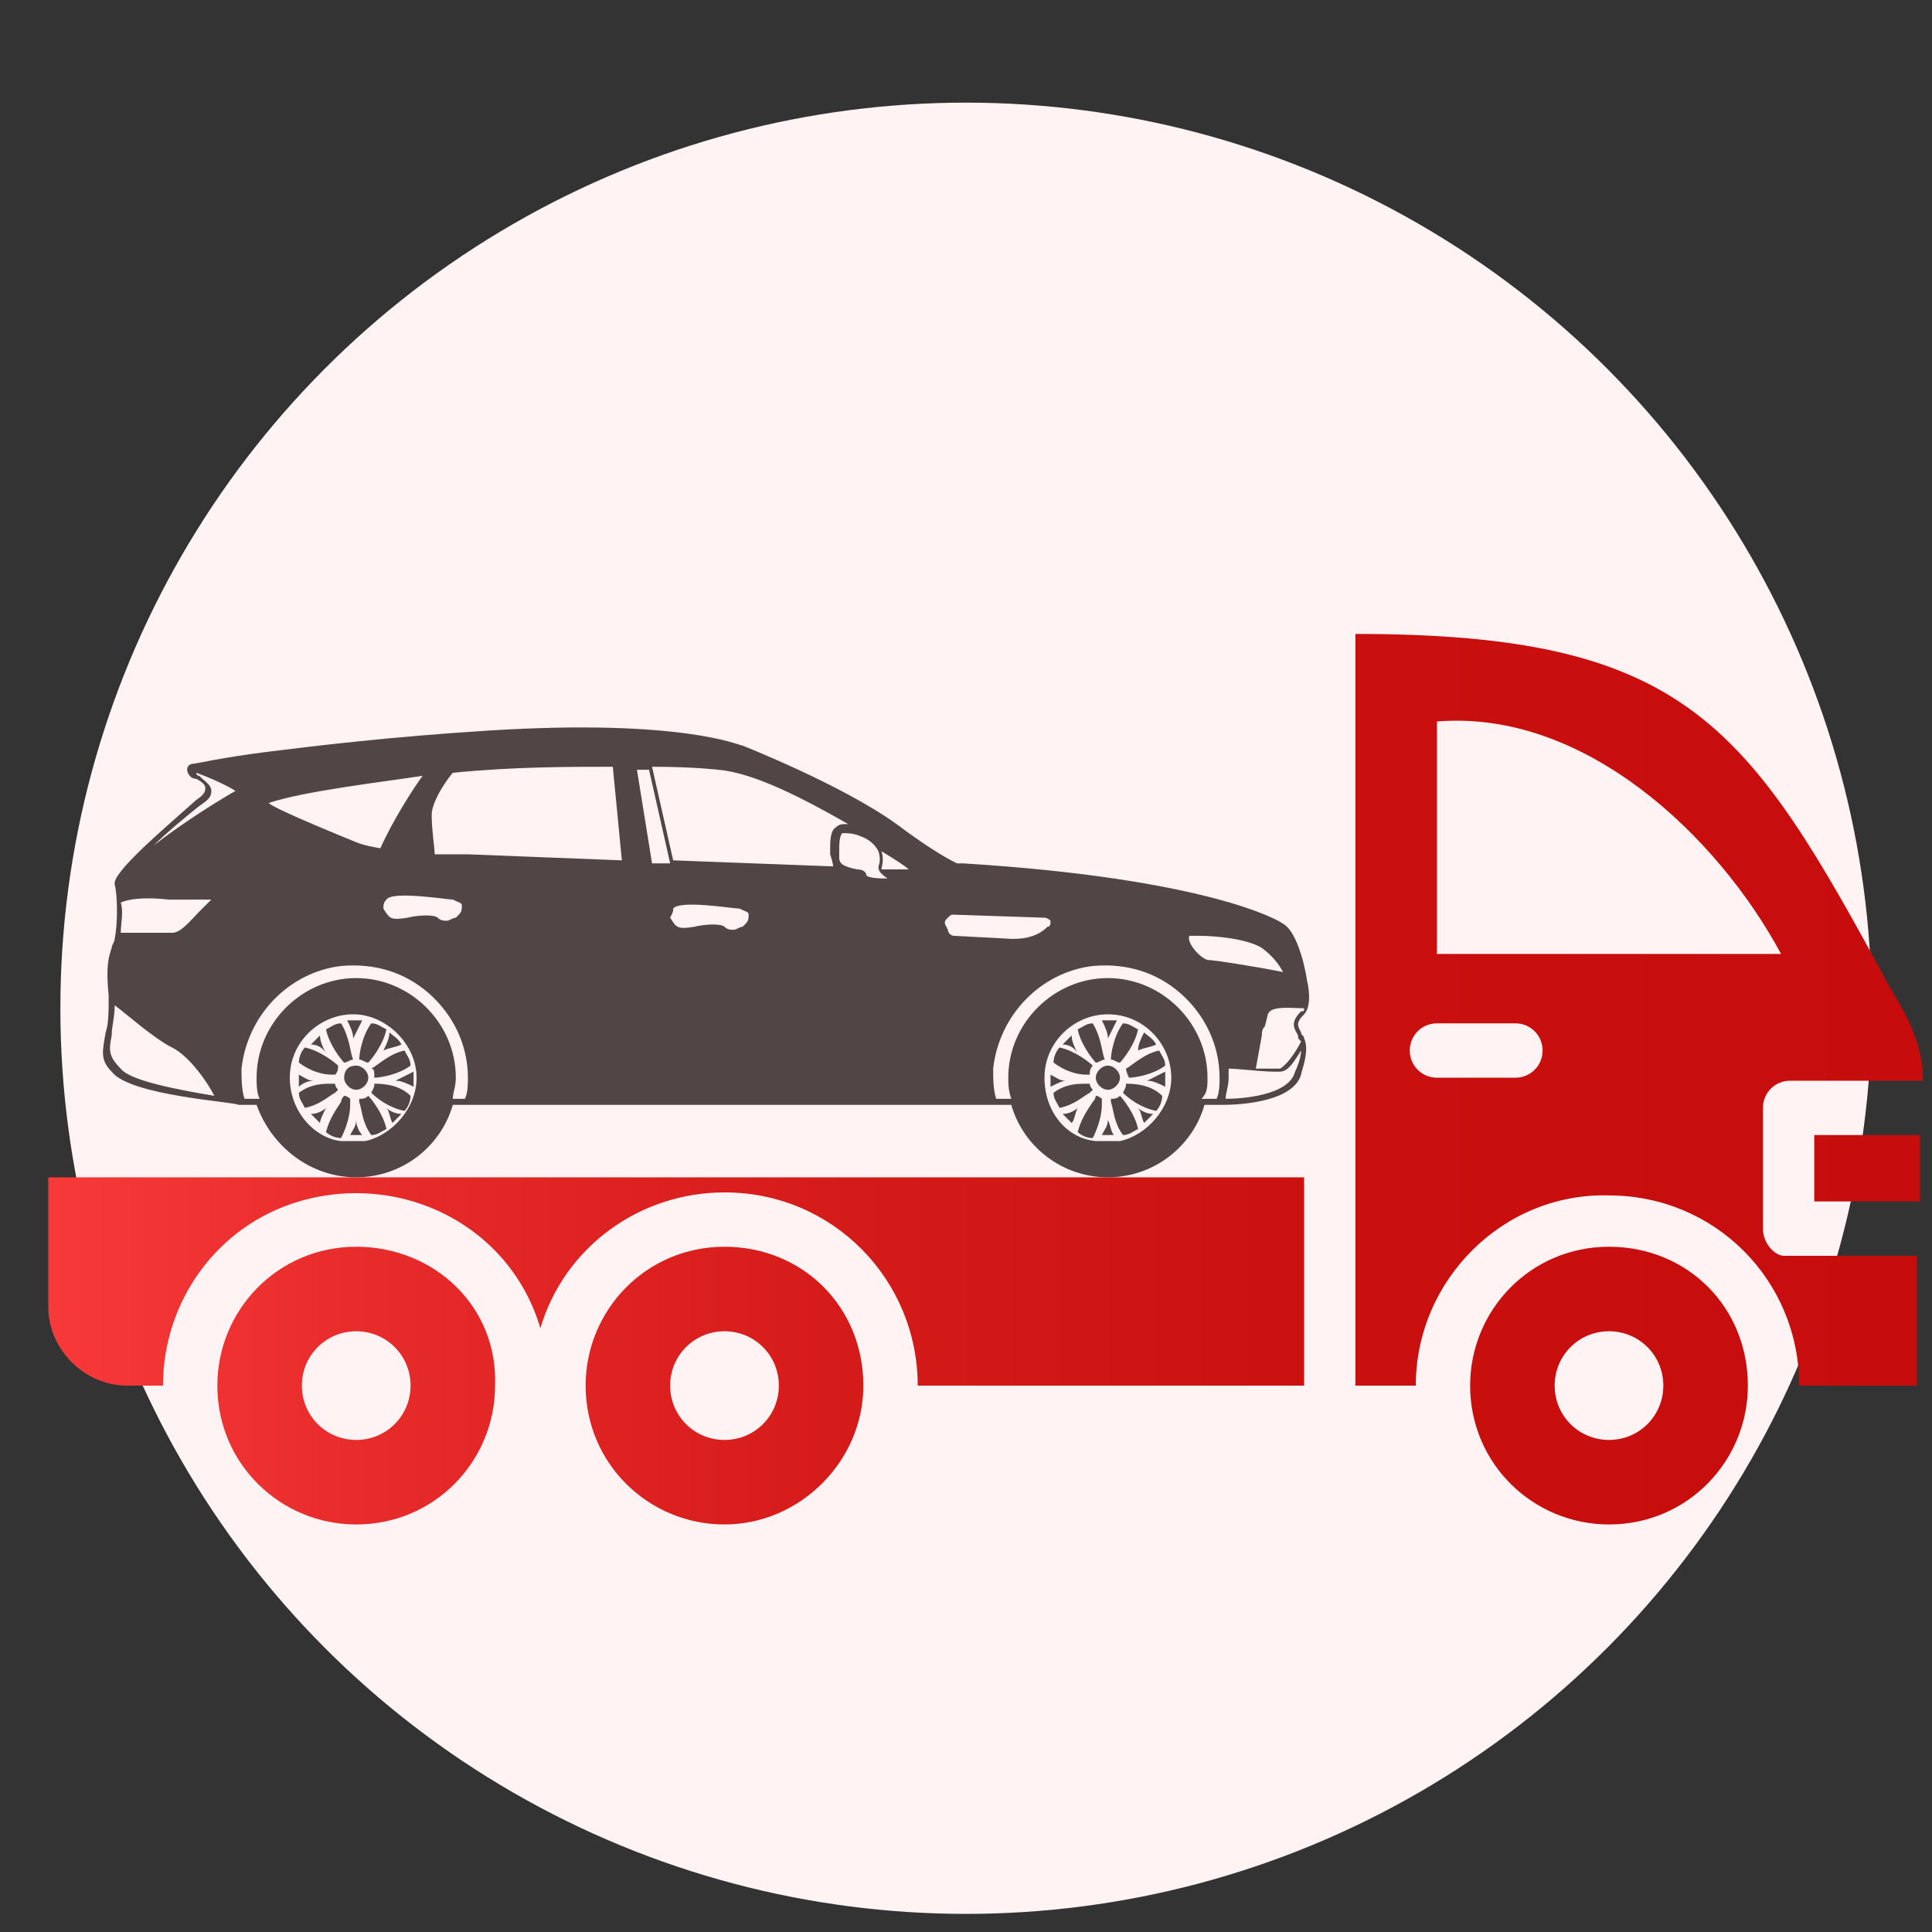
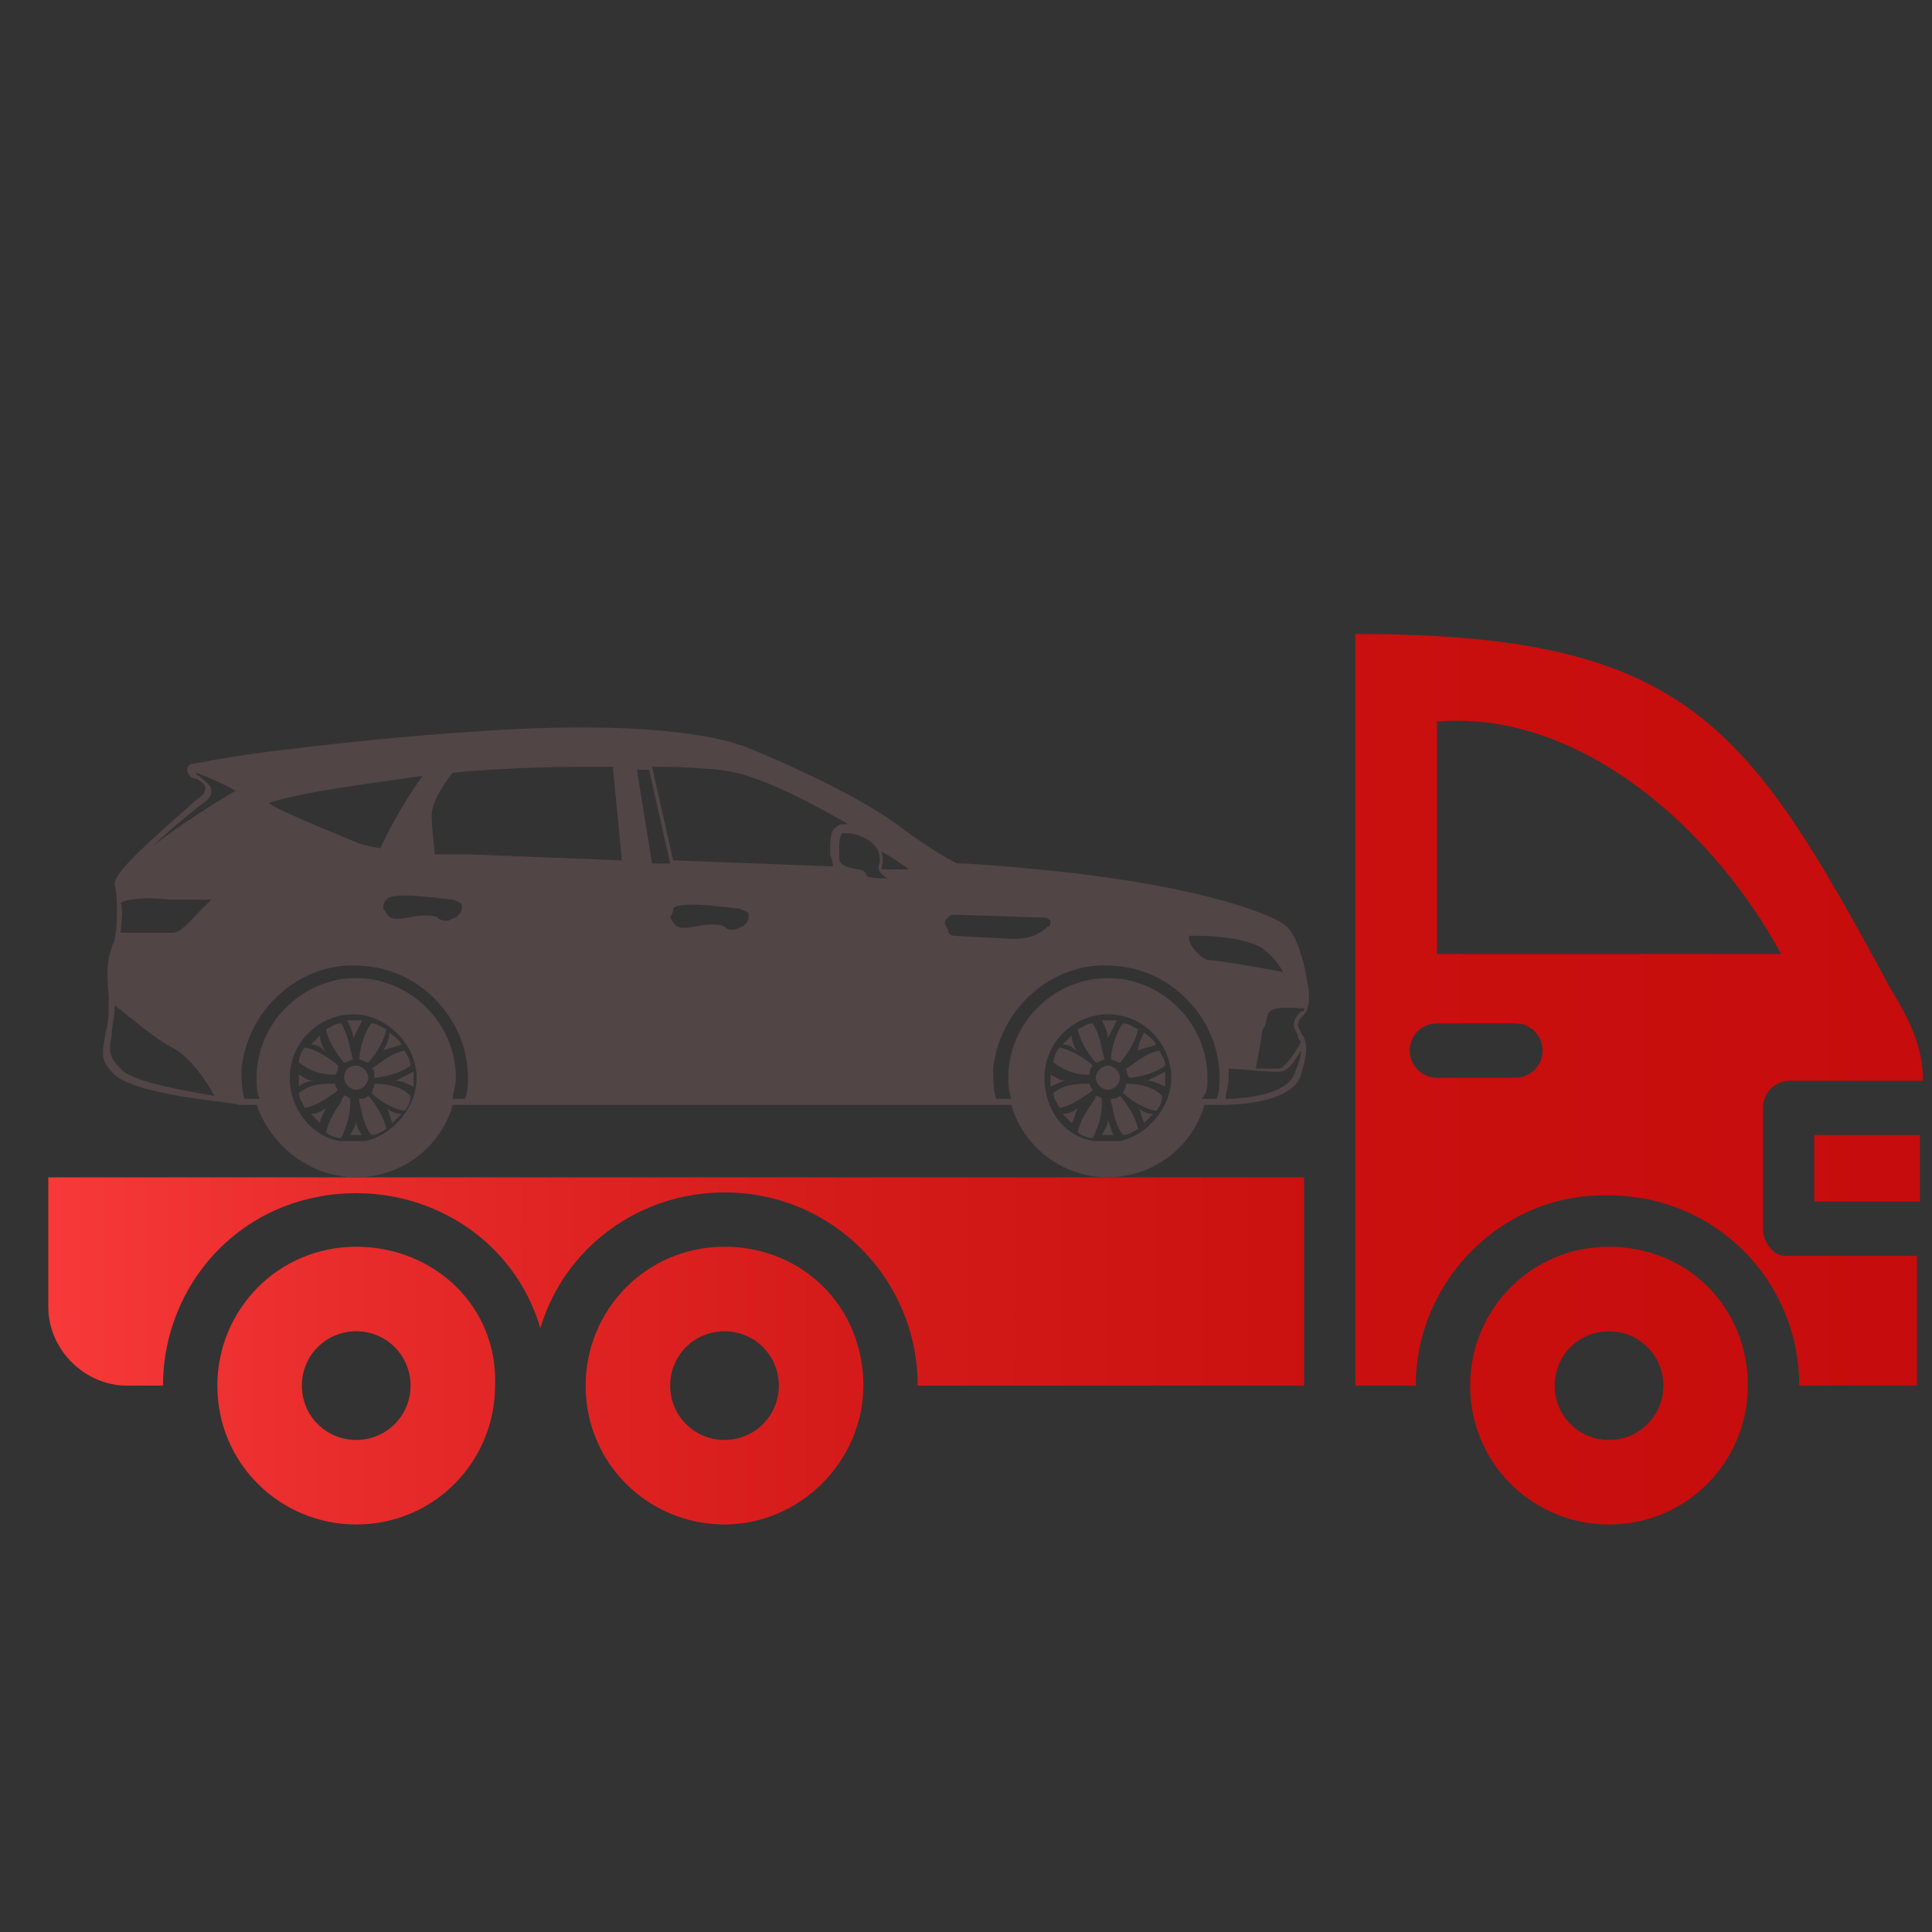
<svg xmlns="http://www.w3.org/2000/svg" version="1.1" id="Layer_1" x="0px" y="0px" viewBox="0 0 64 64" style="enable-background:new 0 0 64 64;" xml:space="preserve">
  <rect x="0" y="0" width="64" height="64" fill="#333333" stroke="none" />
  <style type="text/css">
	.st0{fill:#FFF3F3;}
	.st1{fill:#514545;}
	.st2{fill:url(#SVGID_1_);}
	.st3{fill:#F73939;}
	.st4{fill:url(#SVGID_2_);}
</style>
-   <circle class="st0" cx="32" cy="33.4" r="30" />
  <circle class="st0" cx="-88.3" cy="-22" r="30" />
  <g>
-     <path class="st1" d="M-94.8,9h-6.6c-4,0-8-1-8-7s0-9,3-13c1.2-1.6,2.6-2.4,4.1-3.3c0,0.1,0.1,0.1,0.1,0.2c0.5,1,1.4,1.5,2.5,1.5   c0.9,0,1.8-0.4,2.6-0.8c0.6-0.3,1.3-0.6,1.7-0.6c0.3,0,1,0,1,2c-0.1,0.6-1.4,2.5-2.2,3.8c-1.9,2.8-3.8,5.6-3.8,8.2   C-100.3,3.1-97.5,6.8-94.8,9z" />
    <path class="st1" d="M-66.3-41.3c0,0.2,0,0.5-0.1,0.7c-0.4,1-1.8,3.6-5.9,3.6c0,0-3,0-3,2c0,0.9,0.8,2.5,1.6,4.7   c-1.7,0.5-3.3,1.5-4.3,3.3c-1.2,2-1.2,4.3-1.2,6.4c0,2.5-0.1,4.1-1.3,5.1c-0.5,0.4-1.4,0.9-2.3,1.4c-1.3,0.7-2.9,1.6-4.5,2.8   c0-0.2,0.1-0.4,0.1-0.6c0-5.2-3.8-8.3-6.9-8.9c0.3-0.4,0.6-0.7,0.9-1.1c3.9-5.2,5.7-10.4,6.5-13.4c0.3,0.3,0.8,0.4,1.5,0.4   c2,0,8,0,5-8c1,6-2,7-4,7c-1.2,0-1.7-0.7-2.1-1.5c-0.3-0.5-0.5-1.1-0.9-1.5c-1-1-2,0-2-3s4-8,10-8s7,5,7,5c1.2,1.2,3.1,1.7,4.4,1.9   C-67-43-66.3-42.3-66.3-41.3z" />
-     <path class="st1" d="M-111.3-11c-1.4,4.2,0.1,6.4,1.2,7.4c-0.2,1.6-0.2,3.5-0.2,5.6c0,0.5,0,0.9,0.1,1.3c-6.2-5-6.9-12.5-4.1-17.3   c3-5,10-6,11-5C-103.3-19-109.3-17-111.3-11z" />
  </g>
  <linearGradient id="SVGID_1_" gradientUnits="userSpaceOnUse" x1="-90.579" y1="9.412" x2="-56.651" y2="-26.102">
    <stop offset="0" style="stop-color:#F73939" />
    <stop offset="0.161" style="stop-color:#E82B2B" />
    <stop offset="0.428" style="stop-color:#D51A1A" />
    <stop offset="0.704" style="stop-color:#CA0F0F" />
    <stop offset="1" style="stop-color:#C60C0C" />
  </linearGradient>
  <path class="st2" d="M-78.3,2c0,0,2,2.8,2,7h6c0,0,0-3-3-3c0,0-1.4-2.5,0-6c1.4-3.5,5-3.4,5-9s-2-8-2-8s0-0.7,0.7-0.7  c0.7,0,5.3,0.2,5.3-1.3s-2-2.6-2-4s0-3-3-3c0.7-0.7,1-3,1-3s-5.9-0.5-8,3s0.5,9.2-3,12c-3.5,2.8-18,6.8-11,23h12c0,0-0.2-3-3-3  c0,0,3-2.1,3-7L-78.3,2L-78.3,2z" />
-   <path class="st3" d="M-93,3.8c0.2,1.5,0.7,3.1,1.4,4.8c-2.7-1.2-6.8-5.5-6.8-8.7c0-3.7,6-9.6,6-12s-1-4-3-4s-4.3,2.4-5,1  c-1.1-2.3,3-4,5-4s6,2.1,6,7c0,3.5-6,8.3-6,12C-95.3,2.5-93.9,3.4-93,3.8z" />
  <linearGradient id="SVGID_2_" gradientUnits="userSpaceOnUse" x1="1.619" y1="35.725" x2="63.619" y2="35.725">
    <stop offset="0" style="stop-color:#F73939" />
    <stop offset="0.161" style="stop-color:#E82B2B" />
    <stop offset="0.428" style="stop-color:#D51A1A" />
    <stop offset="0.704" style="stop-color:#CA0F0F" />
    <stop offset="1" style="stop-color:#C60C0C" />
  </linearGradient>
  <path class="st4" d="M11.8,41.3c-2.6,0-4.6,2.1-4.6,4.6c0,2.6,2.1,4.6,4.6,4.6c2.6,0,4.6-2.1,4.6-4.6C16.5,43.3,14.4,41.3,11.8,41.3  C11.8,41.3,11.8,41.3,11.8,41.3z M11.8,47.7c-1,0-1.8-0.8-1.8-1.8c0-1,0.8-1.8,1.8-1.8c1,0,1.8,0.8,1.8,1.8  C13.6,46.9,12.8,47.7,11.8,47.7C11.8,47.7,11.8,47.7,11.8,47.7L11.8,47.7z M24,41.3c-2.6,0-4.6,2.1-4.6,4.6c0,2.6,2.1,4.6,4.6,4.6  c2.5,0,4.6-2.1,4.6-4.6C28.6,43.3,26.6,41.3,24,41.3z M24,47.7c-1,0-1.8-0.8-1.8-1.8c0-1,0.8-1.8,1.8-1.8c1,0,1.8,0.8,1.8,1.8  C25.8,46.9,25,47.7,24,47.7C24,47.7,24,47.7,24,47.7L24,47.7z M58.4,40.7v-4c0-0.5,0.4-0.9,0.9-0.9h0h4.4c0-1.2-0.5-2.1-1.1-3.1  C57.9,24,55.9,21,44.9,21v24.9h2c0-3.5,2.9-6.4,6.4-6.3c3.5,0,6.3,2.8,6.3,6.3h3.9v-4.3h-4.4C58.8,41.6,58.4,41.2,58.4,40.7  L58.4,40.7z M50.2,35.7h-2.6c-0.5,0-0.9-0.4-0.9-0.9c0-0.5,0.4-0.9,0.9-0.9c0,0,0,0,0,0h2.6c0.5,0,0.9,0.4,0.9,0.9  C51.1,35.3,50.7,35.7,50.2,35.7C50.2,35.7,50.2,35.7,50.2,35.7z M47.6,31.6v-7.7c4.9-0.4,9.3,3.8,11.4,7.7H47.6z M63.6,37.6v2.2  h-3.5v-2.2H63.6z M53.3,41.3c-2.6,0-4.6,2.1-4.6,4.6c0,2.6,2.1,4.6,4.6,4.6c2.6,0,4.6-2.1,4.6-4.6v0C57.9,43.3,55.9,41.3,53.3,41.3  C53.3,41.3,53.3,41.3,53.3,41.3z M53.3,47.7c-1,0-1.8-0.8-1.8-1.8c0-1,0.8-1.8,1.8-1.8c1,0,1.8,0.8,1.8,1.8  C55.1,46.9,54.3,47.7,53.3,47.7L53.3,47.7z M1.6,39h41.6v6.9H30.4c0-3.5-2.8-6.4-6.4-6.4c-2.8,0-5.3,1.8-6.1,4.5  c-1-3.4-4.6-5.2-8-4.2c-2.7,0.8-4.5,3.3-4.5,6.1H4.2c-1.4,0-2.6-1.2-2.6-2.6L1.6,39z" />
  <path class="st1" d="M9.1,29.4c-0.2,0.3-0.1,0.6,0,0.8c0.1,0.2,0.4,0.3,1,0.3c0.1,0,0.2,0,0.4,0h0.1c0.5,0,0.7-0.3,0.8-0.7  c0-0.2,0-0.4-0.1-0.5c-0.1-0.1-0.3-0.1-0.4-0.1c-0.1,0-0.7,0-1.2,0C9.4,29.1,9.2,29.2,9.1,29.4L9.1,29.4z M9.3,29.5  c0.1-0.1,0.2-0.2,0.3-0.2c0.5,0,1.2,0,1.2,0h0h0c0,0,0.1,0,0.2,0.1c0.1,0.1,0.1,0.2,0.1,0.3c-0.1,0.3-0.3,0.5-0.6,0.5h-0.1  c-1,0-1.1-0.1-1.2-0.1C9.2,30,9.2,29.7,9.3,29.5z M36.9,37.6c-0.1,0-0.1,0-0.2,0s-0.1,0-0.2,0c0.1-0.2,0.2-0.3,0.2-0.5  C36.8,37.3,36.8,37.5,36.9,37.6z M36.3,36.3c0.1,0,0.2,0.1,0.2,0.1c0,0,0,0.1,0,0.2c0,0.3-0.1,0.7-0.3,1.1c-0.2,0-0.4-0.1-0.5-0.2  c0.1-0.4,0.3-0.7,0.5-1C36.3,36.4,36.3,36.3,36.3,36.3L36.3,36.3z M35.2,34.6c0.1-0.1,0.2-0.2,0.3-0.3c0,0.2,0.1,0.4,0.2,0.6  C35.6,34.7,35.4,34.6,35.2,34.6z M36.8,36.4c0.1,0,0.2,0,0.3-0.1c0.1,0.1,0.5,0.6,0.6,1.1c-0.2,0.1-0.3,0.2-0.5,0.2  c-0.3-0.4-0.3-0.8-0.4-1.1C36.8,36.5,36.8,36.4,36.8,36.4L36.8,36.4z M34.8,36c0-0.1,0-0.1,0-0.2s0-0.2,0-0.2  c0.2,0.1,0.3,0.2,0.5,0.2C35.2,35.8,35,35.9,34.8,36z M3.7,35.5c0.6,0.8,4.1,1,4.2,1.1l0.6,0C9,38,10.3,39,11.8,39  c1.5,0,2.8-1,3.2-2.4h0.6l17.3,0h0.6c0.4,1.4,1.7,2.4,3.2,2.4c1.5,0,2.8-1,3.2-2.4l0.6,0h0c0.2,0,2.3,0,2.6-1c0-0.1,0.3-0.8,0.1-1.2  v0c0,0,0,0,0,0c0-0.1-0.1-0.1-0.1-0.2c-0.1-0.2-0.2-0.3,0.1-0.6c0.2-0.2,0.2-0.7,0.1-1.1c-0.1-0.7-0.4-1.7-0.8-1.9  c-0.1-0.1-2.5-1.5-10.6-2c-0.1,0-0.1,0-0.2,0c-0.2-0.1-0.8-0.4-2-1.3c-1.8-1.3-5.1-2.6-5.1-2.6c-0.1,0-2-0.9-8.4-0.5  c-3.2,0.2-5.7,0.5-7.3,0.7c-1.6,0.2-2.4,0.4-2.5,0.4c0,0-0.2,0-0.2,0.2c0,0.1,0.1,0.3,0.3,0.3c0.2,0.1,0.3,0.2,0.3,0.3  c0,0.1,0,0.2-0.3,0.4c-1,0.9-2.8,2.4-2.7,2.8v0v0c0.1,0.4,0.1,1.3,0,1.8c0,0.1-0.1,0.2-0.1,0.3c-0.1,0.3-0.2,0.6-0.1,1.6  c0,0.5,0,0.9-0.1,1.2C3.4,34.8,3.3,35.1,3.7,35.5L3.7,35.5z M14,25.7c-0.3,0.4-1,1.5-1.4,2.4c-0.6-0.1-0.8-0.2-0.8-0.2  C9.6,27,9,26.7,8.9,26.6C10.1,26.2,12.7,25.9,14,25.7L14,25.7z M12.8,29.8c0.2-0.3,2,0,2.2,0c0.2,0.1,0.3,0.1,0.3,0.2  c0,0.1,0,0.2-0.1,0.3c0,0-0.1,0.1-0.1,0.1c-0.1,0-0.2,0.1-0.3,0.1c-0.1,0-0.2,0-0.3-0.1c-0.1-0.1-0.6-0.1-1,0  c-0.6,0.1-0.6,0-0.8-0.3l0,0C12.7,30,12.7,29.9,12.8,29.8L12.8,29.8z M43.1,34.5c-0.2,0.4-0.5,0.8-0.7,0.9c-0.1,0-0.5,0-0.8,0  l0.2-1.1c0-0.1,0-0.2,0.1-0.3l0.1-0.4c0.1-0.3,0.8-0.2,1.2-0.2c0,0.1,0,0.1-0.1,0.1c-0.4,0.4-0.2,0.6-0.1,0.8  C43,34.4,43,34.4,43.1,34.5L43.1,34.5z M40.6,36.4c0-0.2,0.1-0.4,0.1-0.7c0-0.1,0-0.2,0-0.3c0.3,0,1.1,0.1,1.5,0.1  c0.1,0,0.2,0,0.2,0c0.3,0,0.5-0.4,0.7-0.7c0,0.2-0.1,0.5-0.2,0.7C42.7,36.3,41.1,36.4,40.6,36.4L40.6,36.4z M40,31.8  c-0.3-0.1-0.7-0.6-0.6-0.8c0,0,0.1,0,0.1,0l0.2,0c0.6,0,1.6,0.1,2.1,0.4h0c0.4,0.3,0.6,0.6,0.7,0.8C41.5,32,40.2,31.8,40,31.8z   M34.6,35.7c0-1.2,1-2.1,2.1-2.1c1.2,0,2.1,1,2.1,2.1c0,1-0.8,1.9-1.7,2.1c-0.1,0-0.3,0-0.4,0c-0.1,0-0.3,0-0.4,0  C35.3,37.7,34.6,36.8,34.6,35.7z M32.9,35.4c0.2-1.8,1.6-3.2,3.3-3.4c1.1-0.1,2.1,0.2,2.9,0.9c0.8,0.7,1.3,1.7,1.3,2.8  c0,0.2,0,0.5-0.1,0.7l-0.5,0C40,36.2,40,36,40,35.7c0-1.8-1.5-3.3-3.3-3.3s-3.3,1.5-3.3,3.3c0,0.2,0,0.4,0.1,0.7H33  C32.9,36.1,32.9,35.7,32.9,35.4L32.9,35.4z M31.3,30.6c0-0.1,0-0.1,0.1-0.2s0.1-0.1,0.2-0.1l3,0.1c0.1,0,0.2,0.1,0.2,0.1  c0,0.1,0,0.2-0.1,0.2c-0.3,0.3-0.7,0.4-1.1,0.4c0,0-0.1,0-0.1,0l-1.9-0.1c-0.1,0-0.2-0.1-0.2-0.2L31.3,30.6z M30.1,28.8l-0.9,0  c0-0.1,0.1-0.3,0-0.6C29.7,28.5,30,28.7,30.1,28.8z M27.8,28.4c0-0.1,0-0.1,0-0.2c0-0.2,0-0.5,0.1-0.6c0,0,0,0,0.1,0  c0.3,0,0.5,0.1,0.5,0.1h0c0.3,0.1,0.5,0.3,0.6,0.5c0.1,0.3,0,0.5,0,0.5c0,0.1,0,0.2,0.3,0.4c-0.2,0-0.6,0-0.7-0.1c0,0,0,0,0,0  c0-0.1-0.1-0.2-0.3-0.2C27.9,28.7,27.8,28.6,27.8,28.4L27.8,28.4z M27.6,28.7l-5.3-0.2l-0.7-3.1c1.4,0,2.2,0.1,2.2,0.1  c1.2,0.1,2.9,1,4.3,1.8c0,0,0,0-0.1,0c-0.1,0-0.2,0-0.3,0.1c-0.2,0.1-0.2,0.5-0.2,0.7c0,0.1,0,0.1,0,0.2  C27.6,28.6,27.6,28.7,27.6,28.7L27.6,28.7z M22.3,30.1c0.2-0.3,2,0,2.2,0c0.2,0.1,0.3,0.1,0.3,0.2c0,0.1,0,0.2-0.1,0.3  c0,0-0.1,0.1-0.1,0.1c-0.1,0-0.2,0.1-0.3,0.1c-0.1,0-0.2,0-0.3-0.1c-0.1-0.1-0.6-0.1-1,0c-0.6,0.1-0.6,0-0.8-0.3l0,0  C22.3,30.2,22.3,30.2,22.3,30.1L22.3,30.1z M21.1,25.5c0.1,0,0.2,0,0.4,0l0.7,3.1l-0.6,0L21.1,25.5z M15.5,28.3c-0.4,0-0.8,0-1.1,0  c0-0.2-0.1-0.8-0.1-1.3c0-0.5,0.6-1.3,0.7-1.4c2-0.2,3.8-0.2,5.3-0.2l0.3,3.1L15.5,28.3z M9.6,35.7c0-1.2,1-2.1,2.1-2.1  s2.1,1,2.1,2.1c0,1-0.8,1.9-1.7,2.1c-0.1,0-0.3,0-0.4,0c-0.1,0-0.3,0-0.4,0C10.4,37.7,9.6,36.8,9.6,35.7z M8,35.4  c0.2-1.8,1.6-3.2,3.3-3.4c1.1-0.1,2.1,0.2,2.9,0.9c0.8,0.7,1.3,1.7,1.3,2.8c0,0.2,0,0.5-0.1,0.7H15c0-0.2,0.1-0.4,0.1-0.7  c0-1.8-1.5-3.3-3.3-3.3s-3.3,1.5-3.3,3.3c0,0.2,0,0.5,0.1,0.7l-0.5,0C8,36.1,8,35.7,8,35.4z M5.6,29.8c0.4,0,0.8,0,1,0  c0.2,0,0.3,0,0.4,0c0,0,0,0-0.1,0.1c-0.1,0.1-0.2,0.2-0.3,0.3c-0.3,0.3-0.6,0.7-0.9,0.7c-0.2,0-0.5,0-0.8,0c-0.4,0-0.7,0-0.9,0  c0-0.3,0.1-0.7,0-1C4.2,29.8,4.7,29.7,5.6,29.8L5.6,29.8z M7.8,26.2C7.1,26.6,6,27.3,5.1,28c0.4-0.4,1-0.9,1.5-1.3  C6.9,26.5,7,26.4,7,26.2c0-0.2-0.2-0.3-0.4-0.5c-0.1,0-0.1-0.1-0.1-0.1c0,0,0,0,0,0C6.8,25.7,7.5,26,7.8,26.2z M3.7,34.3  c0-0.3,0.1-0.6,0.1-1c0.4,0.3,1.3,1.1,1.9,1.4c0.6,0.3,1.2,1.2,1.4,1.6c-1.2-0.2-2.8-0.5-3.1-0.9C3.6,35,3.6,34.8,3.7,34.3z   M38.2,36.9c-0.1,0.1-0.2,0.2-0.3,0.3c-0.1-0.2-0.1-0.4-0.2-0.5C37.8,36.8,38,36.9,38.2,36.9z M36.1,35.6c0,0-0.1,0-0.1,0  c-0.3,0-0.7-0.1-1.1-0.4c0-0.2,0.1-0.4,0.2-0.5c0.5,0.1,1,0.5,1.1,0.6C36.1,35.4,36.1,35.5,36.1,35.6z M36.1,35.9  c0,0.1,0.1,0.2,0.1,0.2c0,0-0.1,0.1-0.1,0.1c-0.2,0.1-0.5,0.4-1,0.5c-0.1-0.2-0.2-0.3-0.2-0.5c0.4-0.3,0.8-0.3,1.1-0.3  C36,35.9,36,35.9,36.1,35.9L36.1,35.9z M35.5,37.2c-0.1-0.1-0.2-0.2-0.3-0.3c0.2,0,0.4-0.1,0.5-0.2C35.6,36.9,35.6,37.1,35.5,37.2z   M36.7,35.3c0.2,0,0.4,0.2,0.4,0.4c0,0.2-0.2,0.4-0.4,0.4s-0.4-0.2-0.4-0.4C36.3,35.5,36.5,35.3,36.7,35.3z M36.5,33.8  c0.1,0,0.2,0,0.3,0c0.1,0,0.2,0,0.2,0c-0.1,0.2-0.2,0.4-0.3,0.6C36.7,34.2,36.6,34,36.5,33.8z M36.3,35.2c-0.1-0.1-0.5-0.6-0.6-1.1  c0.2-0.1,0.3-0.2,0.5-0.2c0.3,0.5,0.3,1,0.4,1.2C36.5,35.1,36.4,35.2,36.3,35.2z M36.8,35.1c0-0.2,0.1-0.8,0.4-1.2  c0.2,0,0.3,0.1,0.5,0.2c-0.1,0.5-0.5,1-0.6,1.1C37,35.2,36.9,35.1,36.8,35.1z M38.6,35.5c0,0.1,0,0.2,0,0.2s0,0.2,0,0.3  c-0.2-0.1-0.4-0.2-0.6-0.2C38.2,35.7,38.4,35.6,38.6,35.5z M37.3,35.9c0.2,0,0.8,0,1.2,0.4c0,0.2-0.1,0.4-0.2,0.5  c-0.5-0.1-0.9-0.4-1.1-0.6C37.3,36,37.3,36,37.3,35.9z M10.6,37.2c-0.1-0.1-0.2-0.2-0.3-0.3c0.2,0,0.4-0.1,0.5-0.2  C10.7,36.9,10.6,37.1,10.6,37.2z M37.9,34.2c0.1,0.1,0.3,0.2,0.4,0.4c-0.2,0.1-0.4,0.1-0.6,0.2C37.7,34.6,37.8,34.4,37.9,34.2z   M37.3,35.4c0.2-0.1,0.6-0.5,1.1-0.6c0.1,0.2,0.2,0.3,0.2,0.5c-0.4,0.3-1,0.4-1.2,0.4C37.3,35.5,37.3,35.4,37.3,35.4z M13.7,35.5  c0,0.1,0,0.2,0,0.2s0,0.2,0,0.3c-0.2-0.1-0.4-0.2-0.6-0.2C13.3,35.7,13.5,35.6,13.7,35.5z M11.5,33.8c0.1,0,0.2,0,0.3,0  c0.1,0,0.2,0,0.2,0c-0.1,0.2-0.2,0.4-0.3,0.6C11.7,34.2,11.6,34,11.5,33.8z M12.9,34.2c0.1,0.1,0.3,0.2,0.4,0.4  c-0.2,0.1-0.4,0.1-0.6,0.2C12.8,34.6,12.9,34.4,12.9,34.2z M11.9,35.1c0-0.2,0.1-0.8,0.4-1.2c0.2,0,0.3,0.1,0.5,0.2  c-0.1,0.5-0.5,1-0.6,1.1C12.1,35.2,12,35.1,11.9,35.1z M12.3,35.4c0.2-0.1,0.6-0.5,1.1-0.6c0.1,0.2,0.2,0.3,0.2,0.5  c-0.4,0.3-1,0.4-1.2,0.4C12.4,35.5,12.4,35.4,12.3,35.4z M11.9,36.4c0.1,0,0.2,0,0.3-0.1c0.1,0.1,0.5,0.6,0.6,1.1  c-0.2,0.1-0.3,0.2-0.5,0.2c-0.3-0.4-0.3-0.8-0.4-1.1C11.9,36.5,11.9,36.4,11.9,36.4z M12,37.6c-0.1,0-0.1,0-0.2,0s-0.1,0-0.2,0  c0.1-0.2,0.2-0.3,0.2-0.5C11.8,37.3,11.9,37.5,12,37.6z M13.3,36.9c-0.1,0.1-0.2,0.2-0.3,0.3c-0.1-0.2-0.1-0.4-0.2-0.5  C12.9,36.8,13.1,36.9,13.3,36.9z M12.4,35.9c0.2,0,0.8,0,1.2,0.4c0,0.2-0.1,0.4-0.2,0.5c-0.5-0.1-0.9-0.4-1.1-0.6  C12.4,36,12.4,36,12.4,35.9z M11.4,36.3c0.1,0,0.2,0.1,0.2,0.1c0,0,0,0.1,0,0.2c0,0.3-0.1,0.7-0.3,1.1c-0.2,0-0.4-0.1-0.5-0.2  c0.1-0.4,0.3-0.7,0.5-1C11.3,36.4,11.4,36.3,11.4,36.3z M9.9,36c0-0.1,0-0.1,0-0.2s0-0.2,0-0.2c0.2,0.1,0.3,0.2,0.5,0.2  C10.2,35.8,10,35.9,9.9,36z M11.1,35.9c0,0.1,0.1,0.2,0.1,0.2c0,0-0.1,0.1-0.1,0.1c-0.2,0.1-0.5,0.4-1,0.5c-0.1-0.2-0.2-0.3-0.2-0.5  c0.4-0.3,0.8-0.3,1.1-0.3C11,35.9,11.1,35.9,11.1,35.9L11.1,35.9z M11.8,35.3c0.2,0,0.4,0.2,0.4,0.4c0,0.2-0.2,0.4-0.4,0.4  c-0.2,0-0.4-0.2-0.4-0.4C11.4,35.5,11.5,35.3,11.8,35.3z M11.1,35.6c0,0-0.1,0-0.1,0c-0.3,0-0.7-0.1-1.1-0.4c0-0.2,0.1-0.4,0.2-0.5  c0.5,0.1,1,0.5,1.1,0.6C11.2,35.4,11.2,35.5,11.1,35.6z M11.4,35.2c-0.1-0.1-0.5-0.6-0.6-1.1c0.2-0.1,0.3-0.2,0.5-0.2  c0.3,0.5,0.3,1,0.4,1.2C11.6,35.1,11.5,35.2,11.4,35.2z M10.3,34.6c0.1-0.1,0.2-0.2,0.3-0.3c0,0.2,0.1,0.4,0.2,0.6  C10.7,34.7,10.5,34.6,10.3,34.6z" />
</svg>